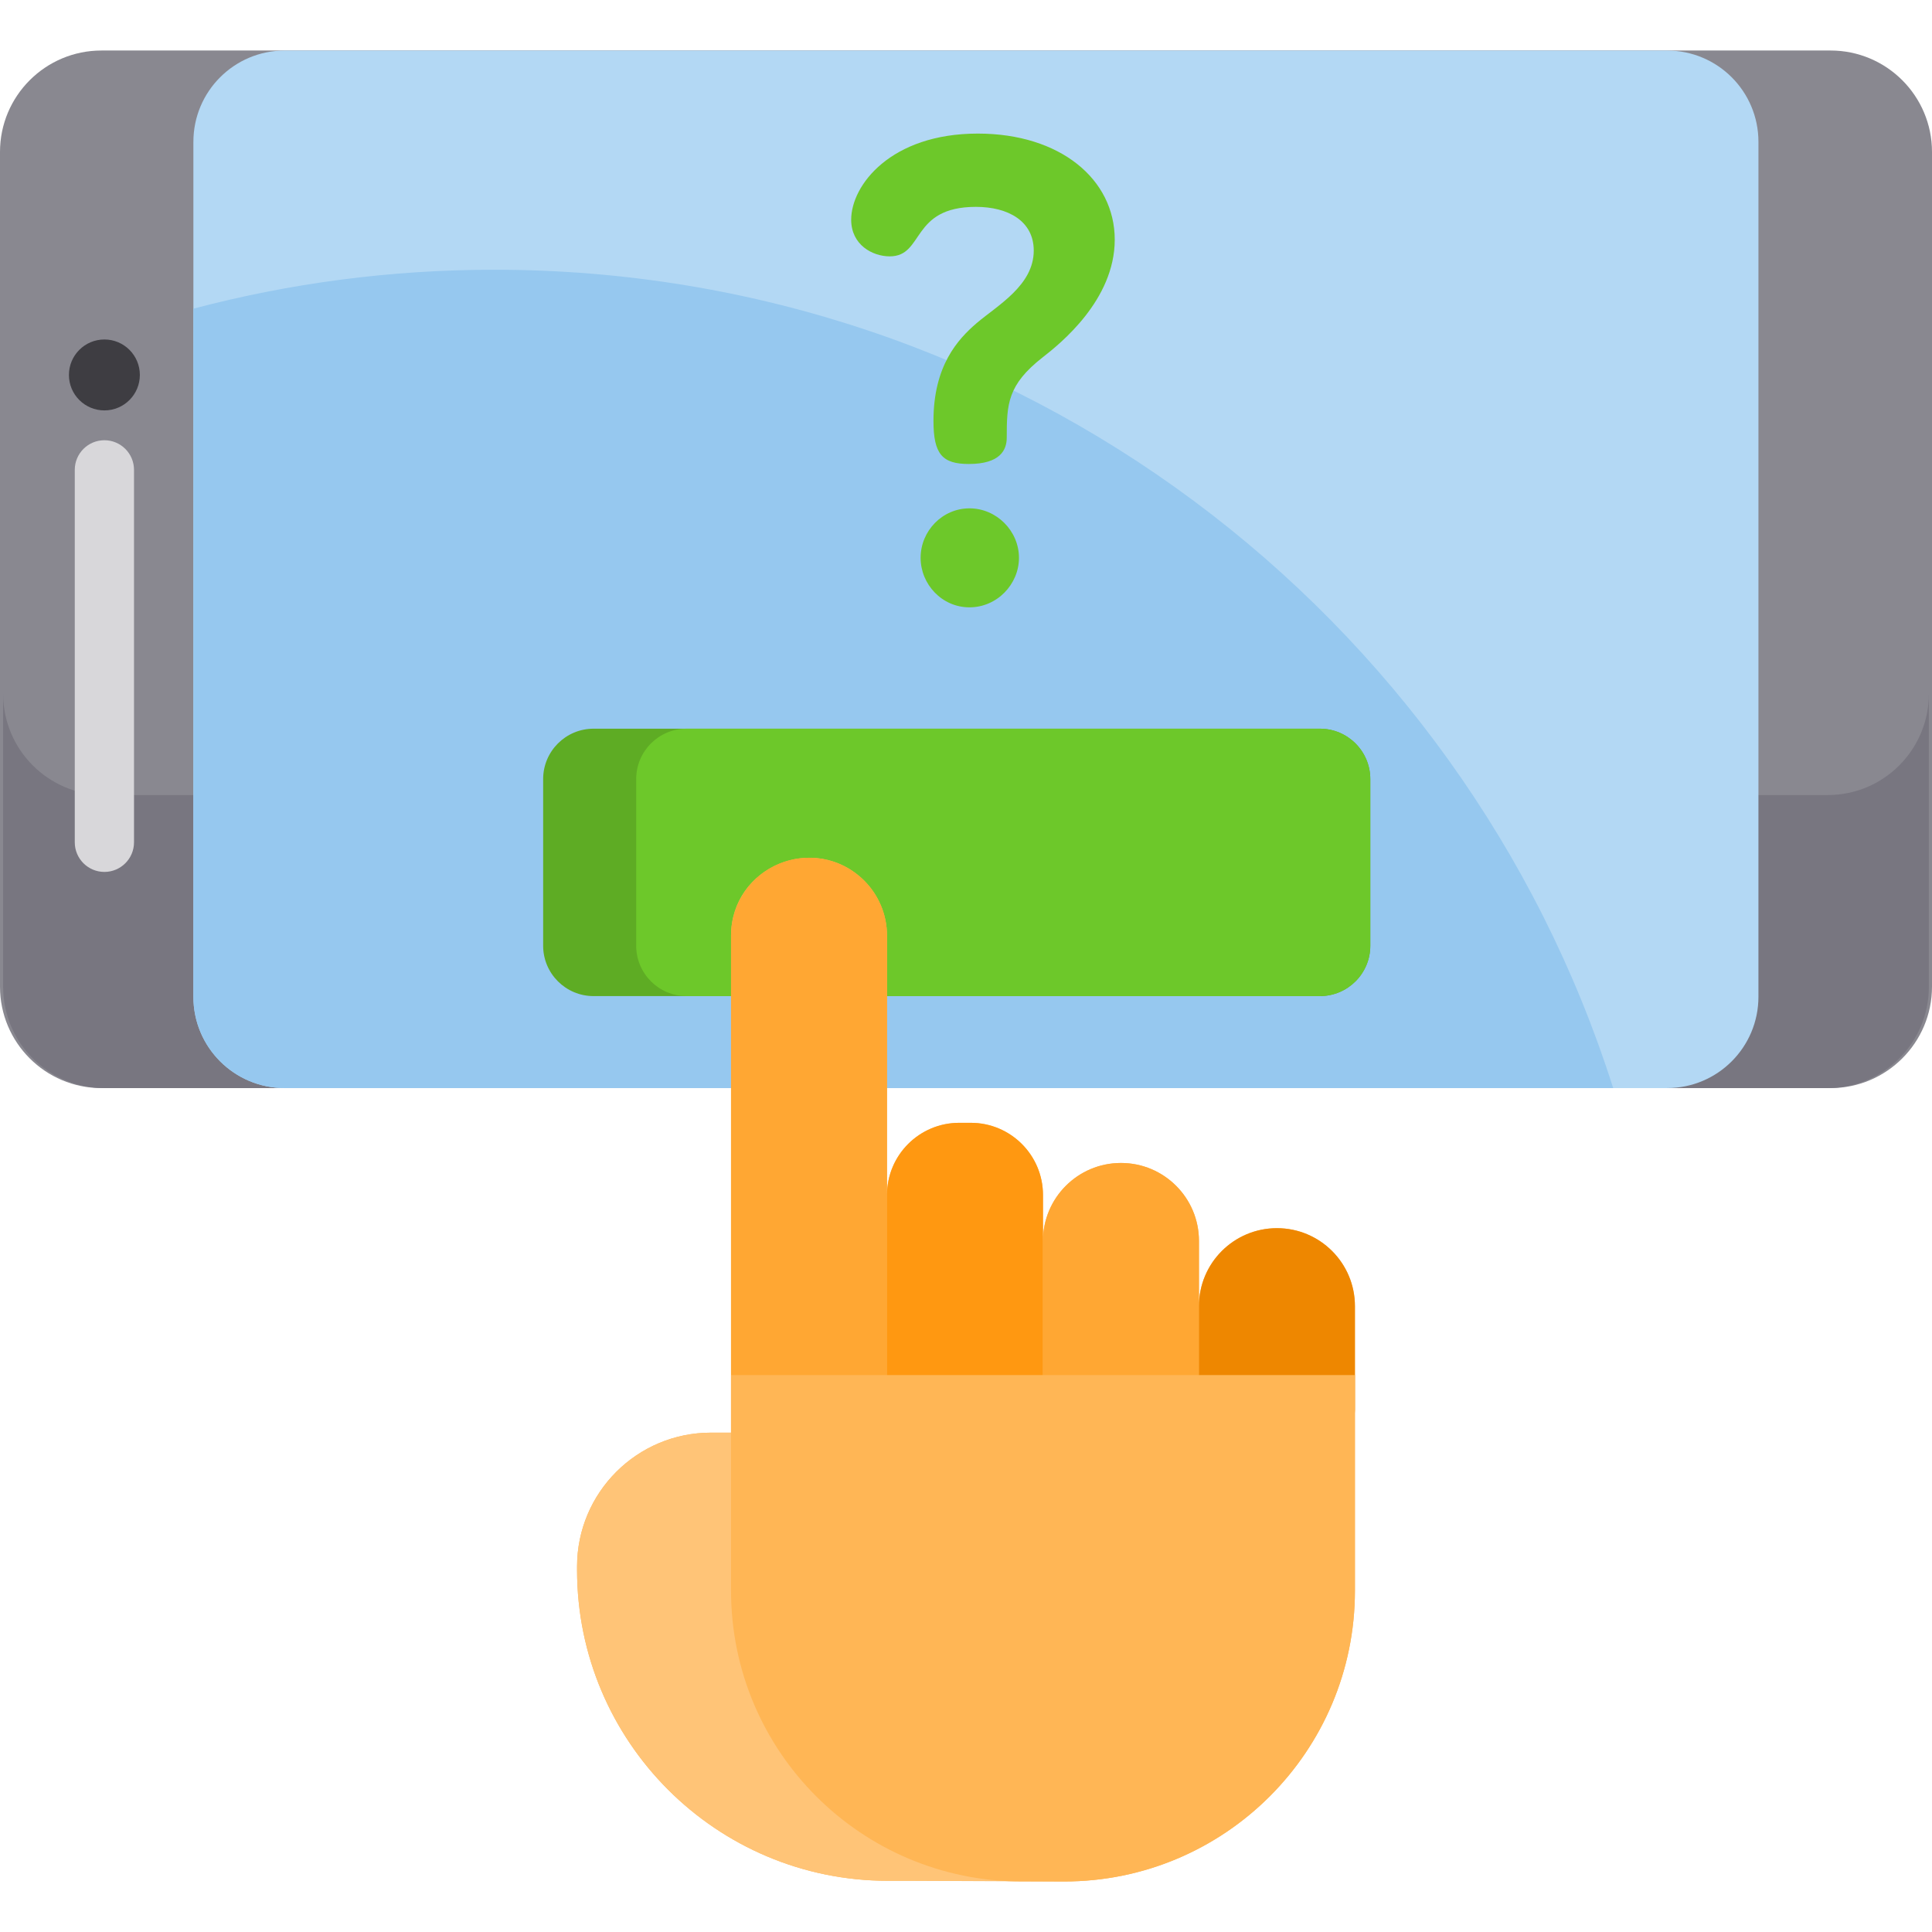
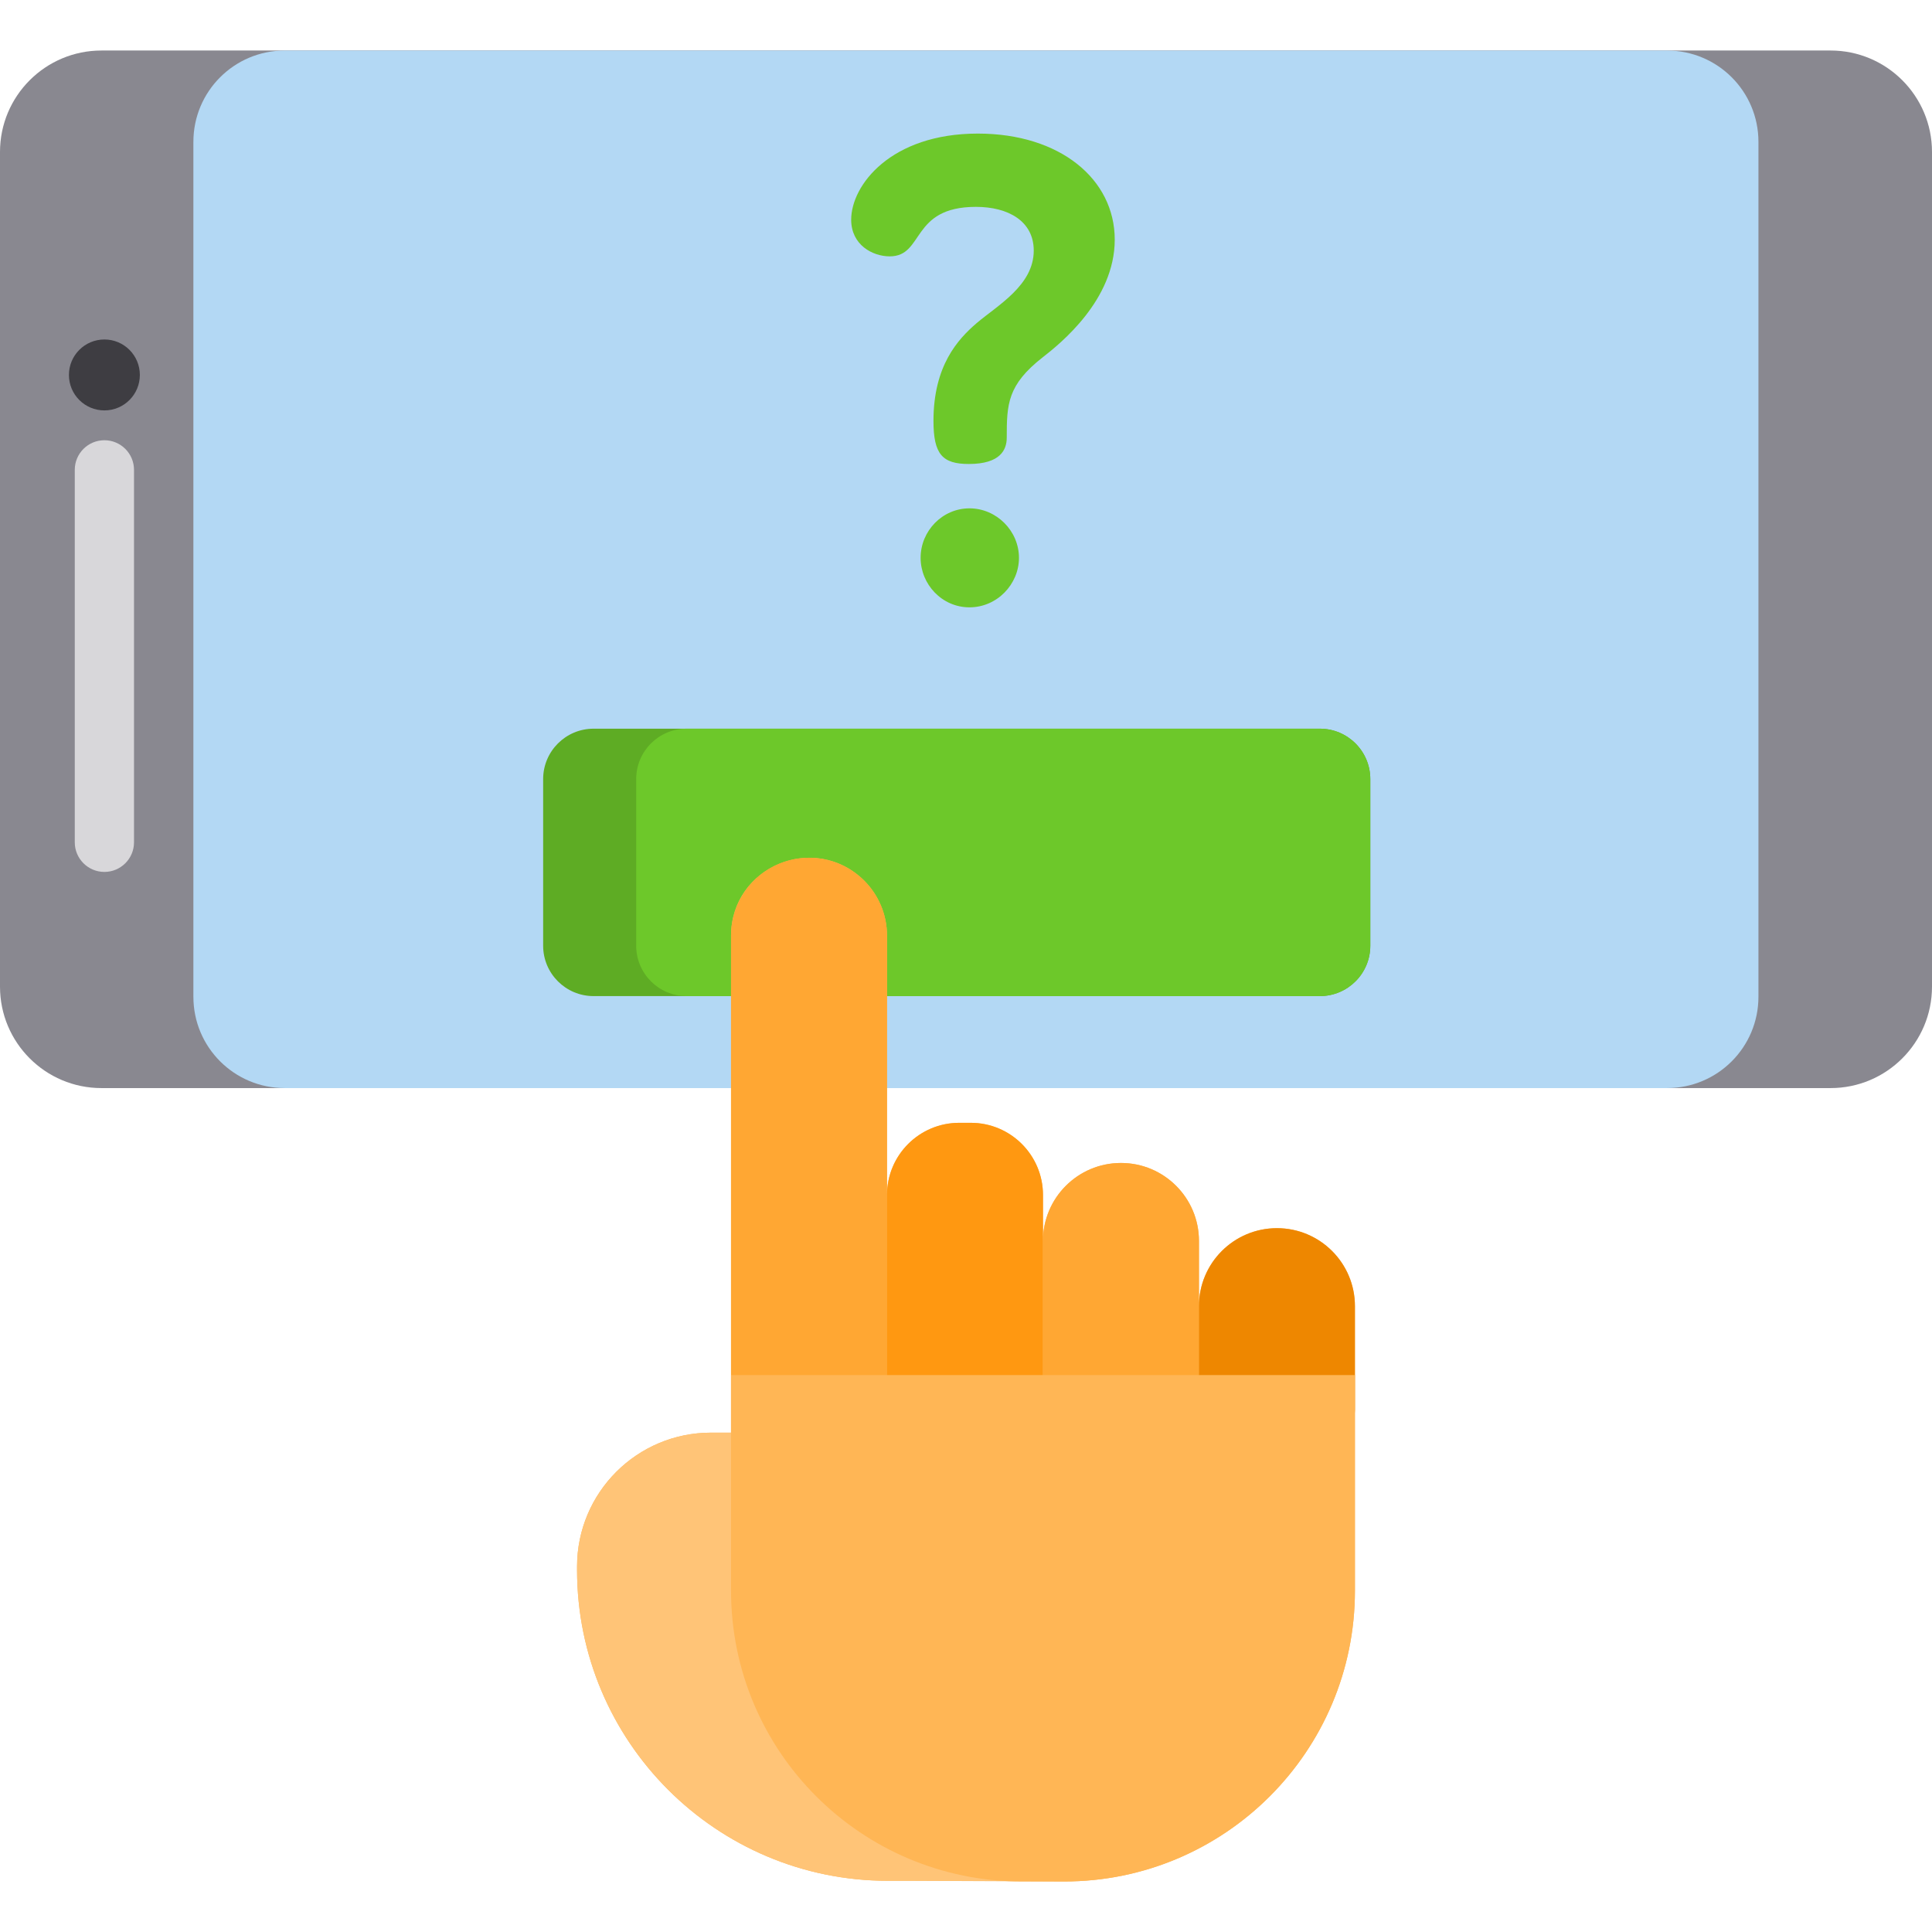
<svg xmlns="http://www.w3.org/2000/svg" version="1.1" id="Capa_1" x="0px" y="0px" viewBox="0 0 512 512" style="enable-background:new 0 0 512 512;" xml:space="preserve">
  <path style="fill:#898890;" d="M512,40.274v221.193c0,14.849-12.037,26.887-26.887,26.887H26.887  C12.037,288.354,0,276.317,0,261.468V40.274c0-14.849,12.037-26.887,26.887-26.887h458.226C499.963,13.388,512,25.425,512,40.274z" />
-   <path style="fill:#787680;" d="M511.166,183.891v77.669c0,14.799-11.994,26.793-26.793,26.793H27.629  c-14.799,0-26.793-11.994-26.793-26.793v-77.669c0,14.799,11.994,26.804,26.793,26.804h456.744  C499.172,210.695,511.166,198.69,511.166,183.891z" />
  <path style="fill:#B3D8F4;" d="M466.004,37.582v226.572c0,13.376-10.832,24.198-24.198,24.198H75.449  c-13.365,0-24.198-10.822-24.198-24.198V37.582c0-13.365,10.832-24.187,24.198-24.187h366.358  C455.172,13.395,466.004,24.217,466.004,37.582z" />
-   <path style="fill:#96C8EF;" d="M427.51,288.352H75.449c-13.365,0-24.198-10.822-24.198-24.198V81.802  c25.443-6.73,52.163-10.32,79.721-10.32C269.931,71.482,387.602,162.59,427.51,288.352z" />
  <circle style="fill:#3E3D42;" cx="27.665" cy="99.365" r="9.399" />
  <path style="fill:#D8D7DA;" d="M27.665,231.069c-4.335,0-7.85-3.515-7.85-7.85v-98.702c0-4.335,3.515-7.85,7.85-7.85  s7.85,3.515,7.85,7.85v98.702C35.515,227.554,32.001,231.069,27.665,231.069z" />
  <path style="fill:#5EAC24;" d="M363.143,206.475v44.146c0,7.379-5.987,13.355-13.365,13.355H157.305  c-7.379,0-13.365-5.976-13.365-13.355v-44.146c0-7.389,5.987-13.365,13.365-13.365h192.473  C357.156,193.11,363.143,199.086,363.143,206.475z" />
  <g>
    <path style="fill:#6DC82A;" d="M363.143,206.475v44.146c0,7.379-5.987,13.355-13.365,13.355H181.952   c-7.379,0-13.355-5.976-13.355-13.355v-44.146c0-7.389,5.976-13.365,13.355-13.365h167.825   C357.156,193.11,363.143,199.086,363.143,206.475z" />
    <path style="fill:#6DC82A;" d="M276.339,94.682c-9.369,7.325-9.54,12.436-9.54,21.294c0,3.237-1.703,6.984-10.051,6.984   c-6.984,0-9.369-2.555-9.369-11.413c0-14.651,6.473-21.635,11.413-25.893c5.621-4.77,15.161-10.051,15.161-19.25   c0-7.836-6.813-11.584-15.331-11.584c-17.377,0-13.628,13.117-22.828,13.117c-4.6,0-10.221-3.067-10.221-9.709   c0-9.2,10.561-22.828,33.56-22.828c21.805,0,36.285,12.095,36.285,28.108C295.419,79.52,280.939,91.104,276.339,94.682z    M270.037,147.833c0,6.984-5.792,13.117-13.117,13.117c-7.325,0-12.947-6.132-12.947-13.117c0-7.155,5.792-13.117,12.947-13.117   C264.074,134.715,270.037,140.677,270.037,147.833z" />
  </g>
  <path style="fill:#FFB655;" d="M338.403,325.478L338.403,325.478c-11.414,0-20.668,9.253-20.668,20.668v-17.278  c0-11.414-9.253-20.668-20.668-20.668c-11.414,0-20.668,9.253-20.668,20.668v-12.175c0-10.568-8.567-19.134-19.134-19.134h-3.067  c-10.553,0-19.108,8.544-19.132,19.091v-68.67c0-5.707-2.315-10.87-6.051-14.612c-13.115-12.967-35.286-3.704-35.286,14.612v116.433  l0,0v15.257h-5.327c-19.593,0-35.475,15.882-35.475,35.475v0.89c0,45.507,36.891,82.398,82.398,82.398  c6.735,0.024-11.096-0.11,46.694,0.179c42.552,0,77.049-34.495,77.049-77.049c0-16.751,0-57.255,0-75.418  C359.07,334.731,349.817,325.478,338.403,325.478z" />
  <path style="fill:#FFC477;" d="M271.565,498.432h-36.237c-45.507,0-82.398-36.891-82.398-82.398v-0.89  c0-19.593,15.882-35.475,35.475-35.475h83.161v118.763H271.565z" />
  <path style="fill:#FFA733;" d="M235.069,247.98v132.105h-41.336V247.98c0-6.418,2.934-12.156,7.526-15.953  c3.57-2.94,8.151-4.71,13.142-4.71c4.887,0,9.382,1.697,12.922,4.538c0.594,0.472,1.158,0.98,1.697,1.512  C232.754,237.11,235.069,242.273,235.069,247.98z" />
-   <path style="fill:#FF9811;" d="M276.401,380.083h-41.334v-63.391c0-10.568,8.567-19.134,19.134-19.134h3.067  c10.568,0,19.134,8.567,19.134,19.134v63.391H276.401z" />
+   <path style="fill:#FF9811;" d="M276.401,380.083h-41.334v-63.391c0-10.568,8.567-19.134,19.134-19.134h3.067  c10.568,0,19.134,8.567,19.134,19.134v63.391z" />
  <path style="fill:#FFA733;" d="M312.895,380.083h-31.651c-2.674,0-4.842-2.168-4.842-4.842v-46.374  c0-11.414,9.253-20.668,20.668-20.668l0,0c11.414,0,20.668,9.253,20.668,20.668v46.374  C317.736,377.915,315.568,380.083,312.895,380.083z" />
  <path style="fill:#EE8700;" d="M352.558,380.083h-28.31c-3.596,0-6.512-2.916-6.512-6.512v-27.426  c0-11.414,9.253-20.668,20.668-20.668l0,0c11.414,0,20.668,9.253,20.668,20.668v27.426  C359.07,377.167,356.154,380.083,352.558,380.083z" />
  <path style="fill:#FFB655;" d="M282.022,498.612h-11.241c-42.552,0-77.049-34.495-77.049-77.049v-57.151H359.07v57.151  C359.07,464.116,324.575,498.612,282.022,498.612z" />
  <g>
</g>
  <g>
</g>
  <g>
</g>
  <g>
</g>
  <g>
</g>
  <g>
</g>
  <g>
</g>
  <g>
</g>
  <g>
</g>
  <g>
</g>
  <g>
</g>
  <g>
</g>
  <g>
</g>
  <g>
</g>
  <g>
</g>
</svg>